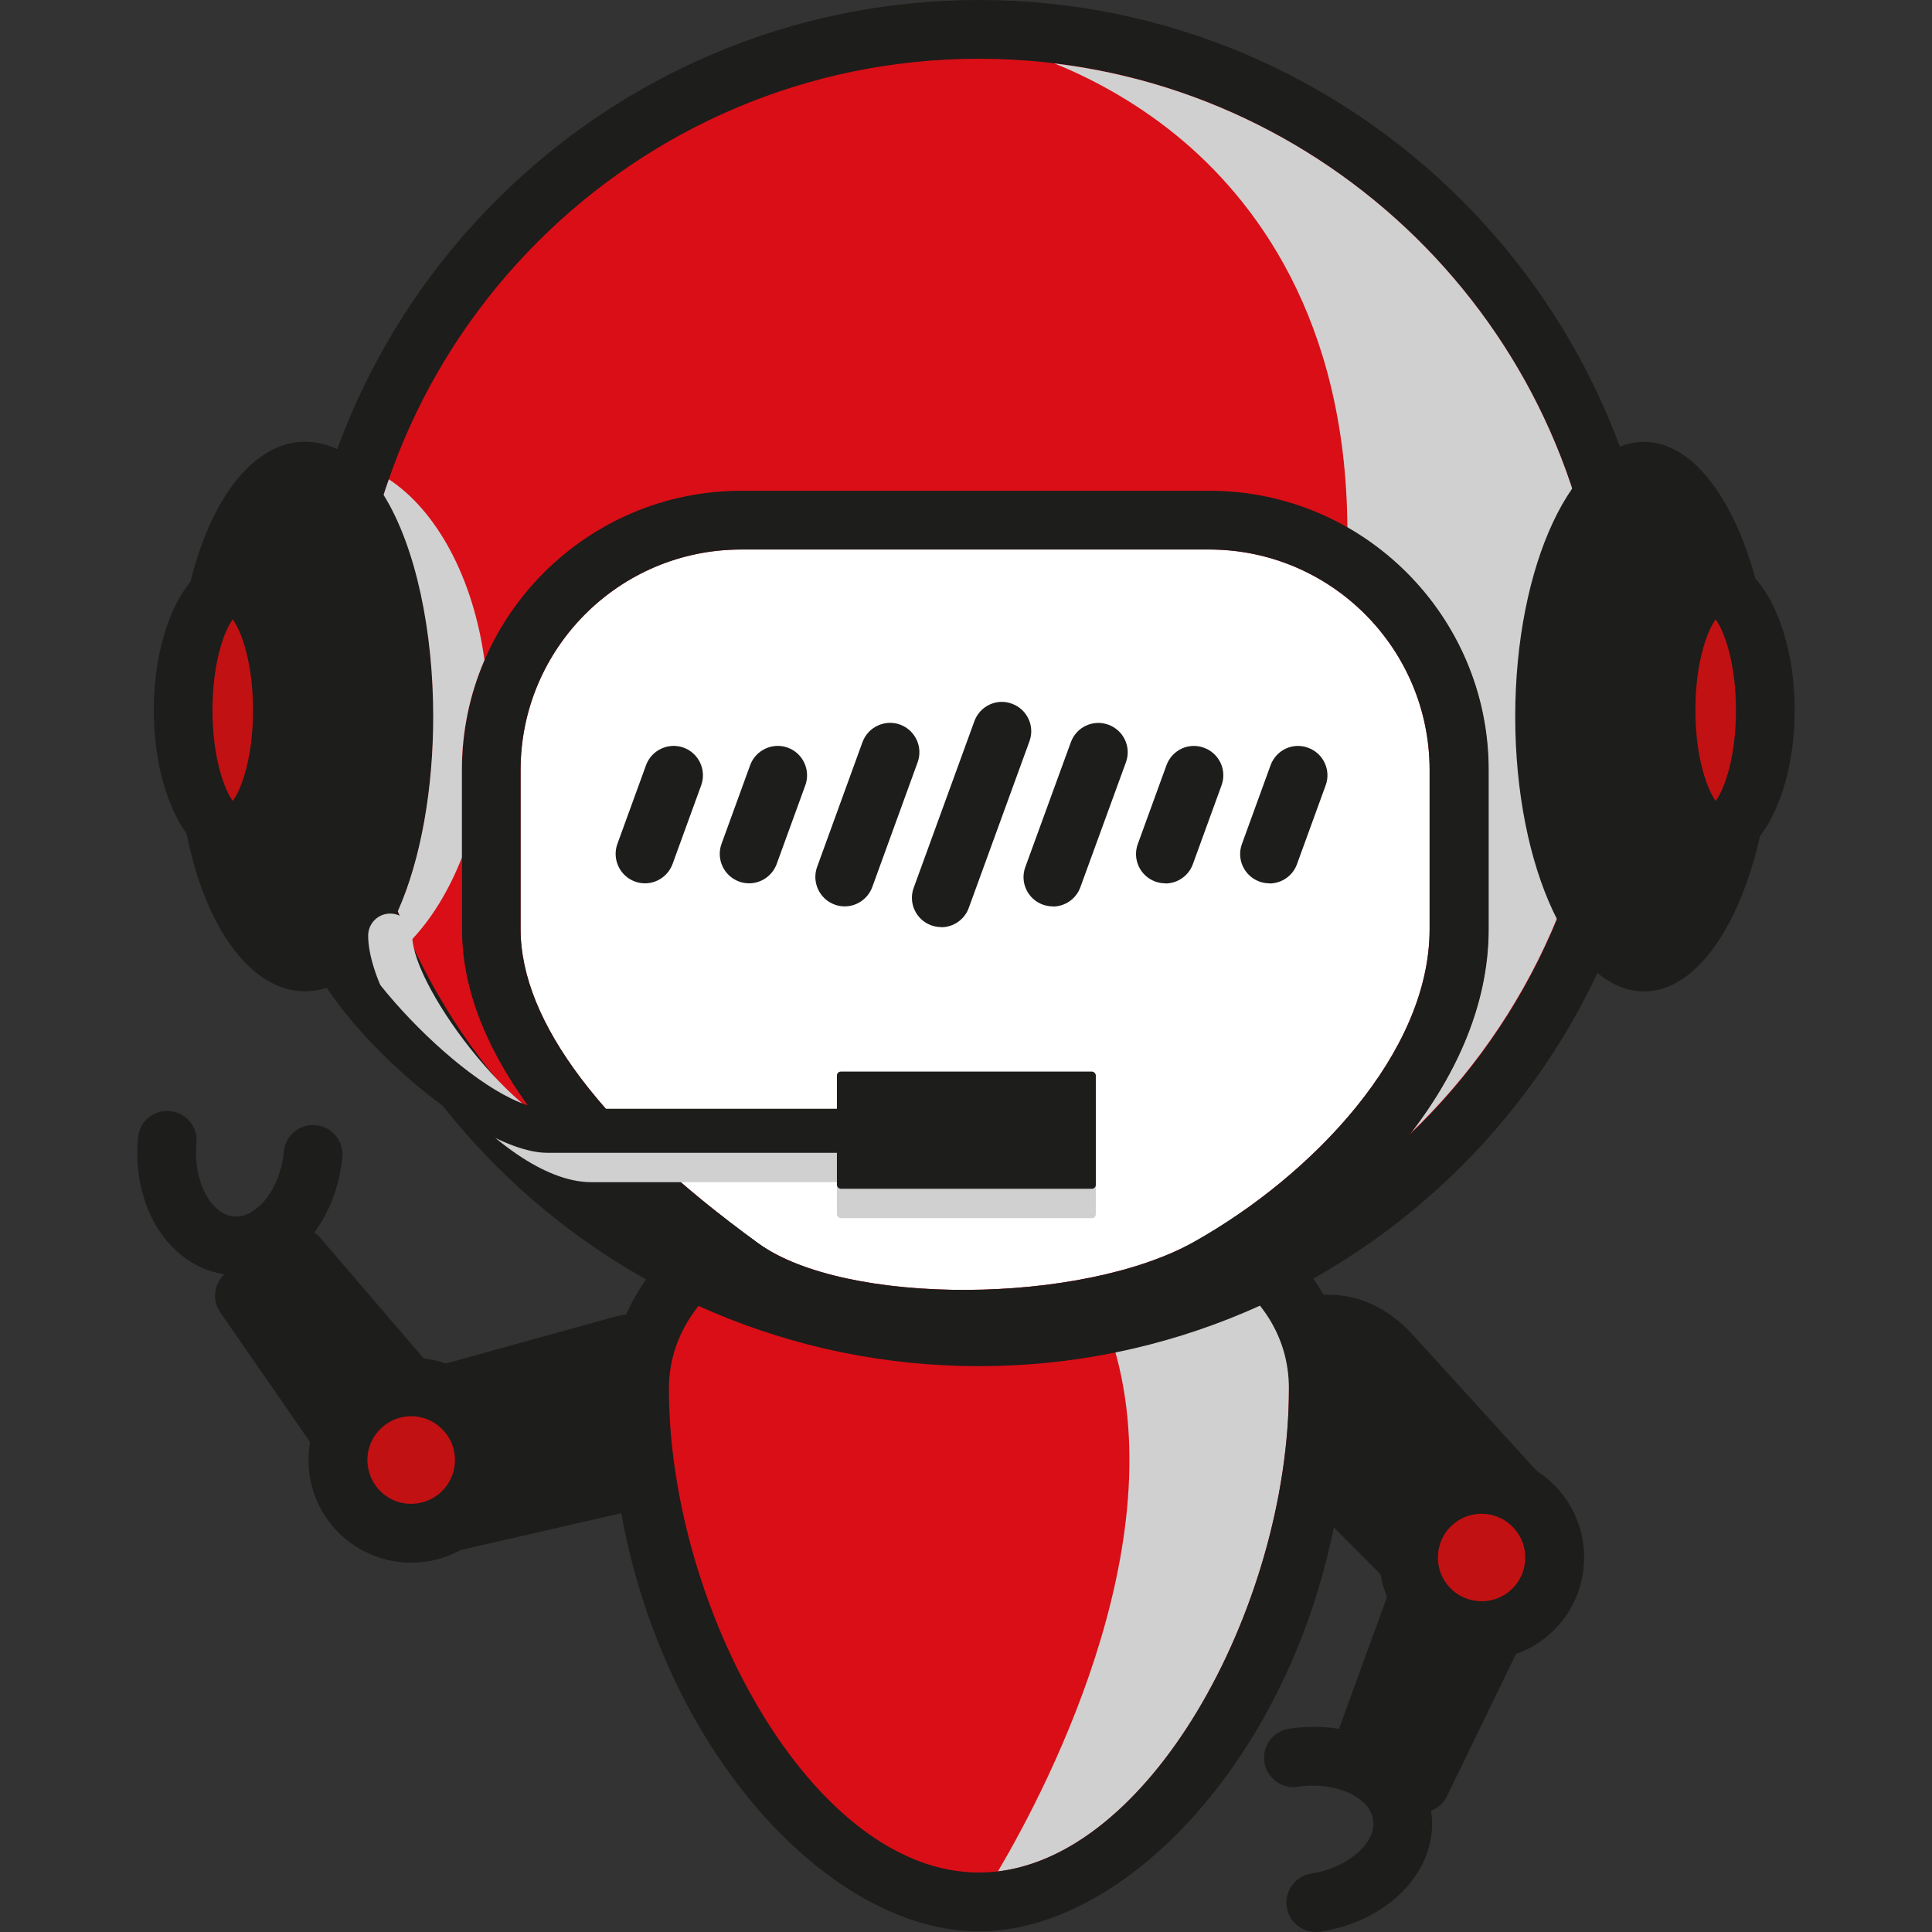
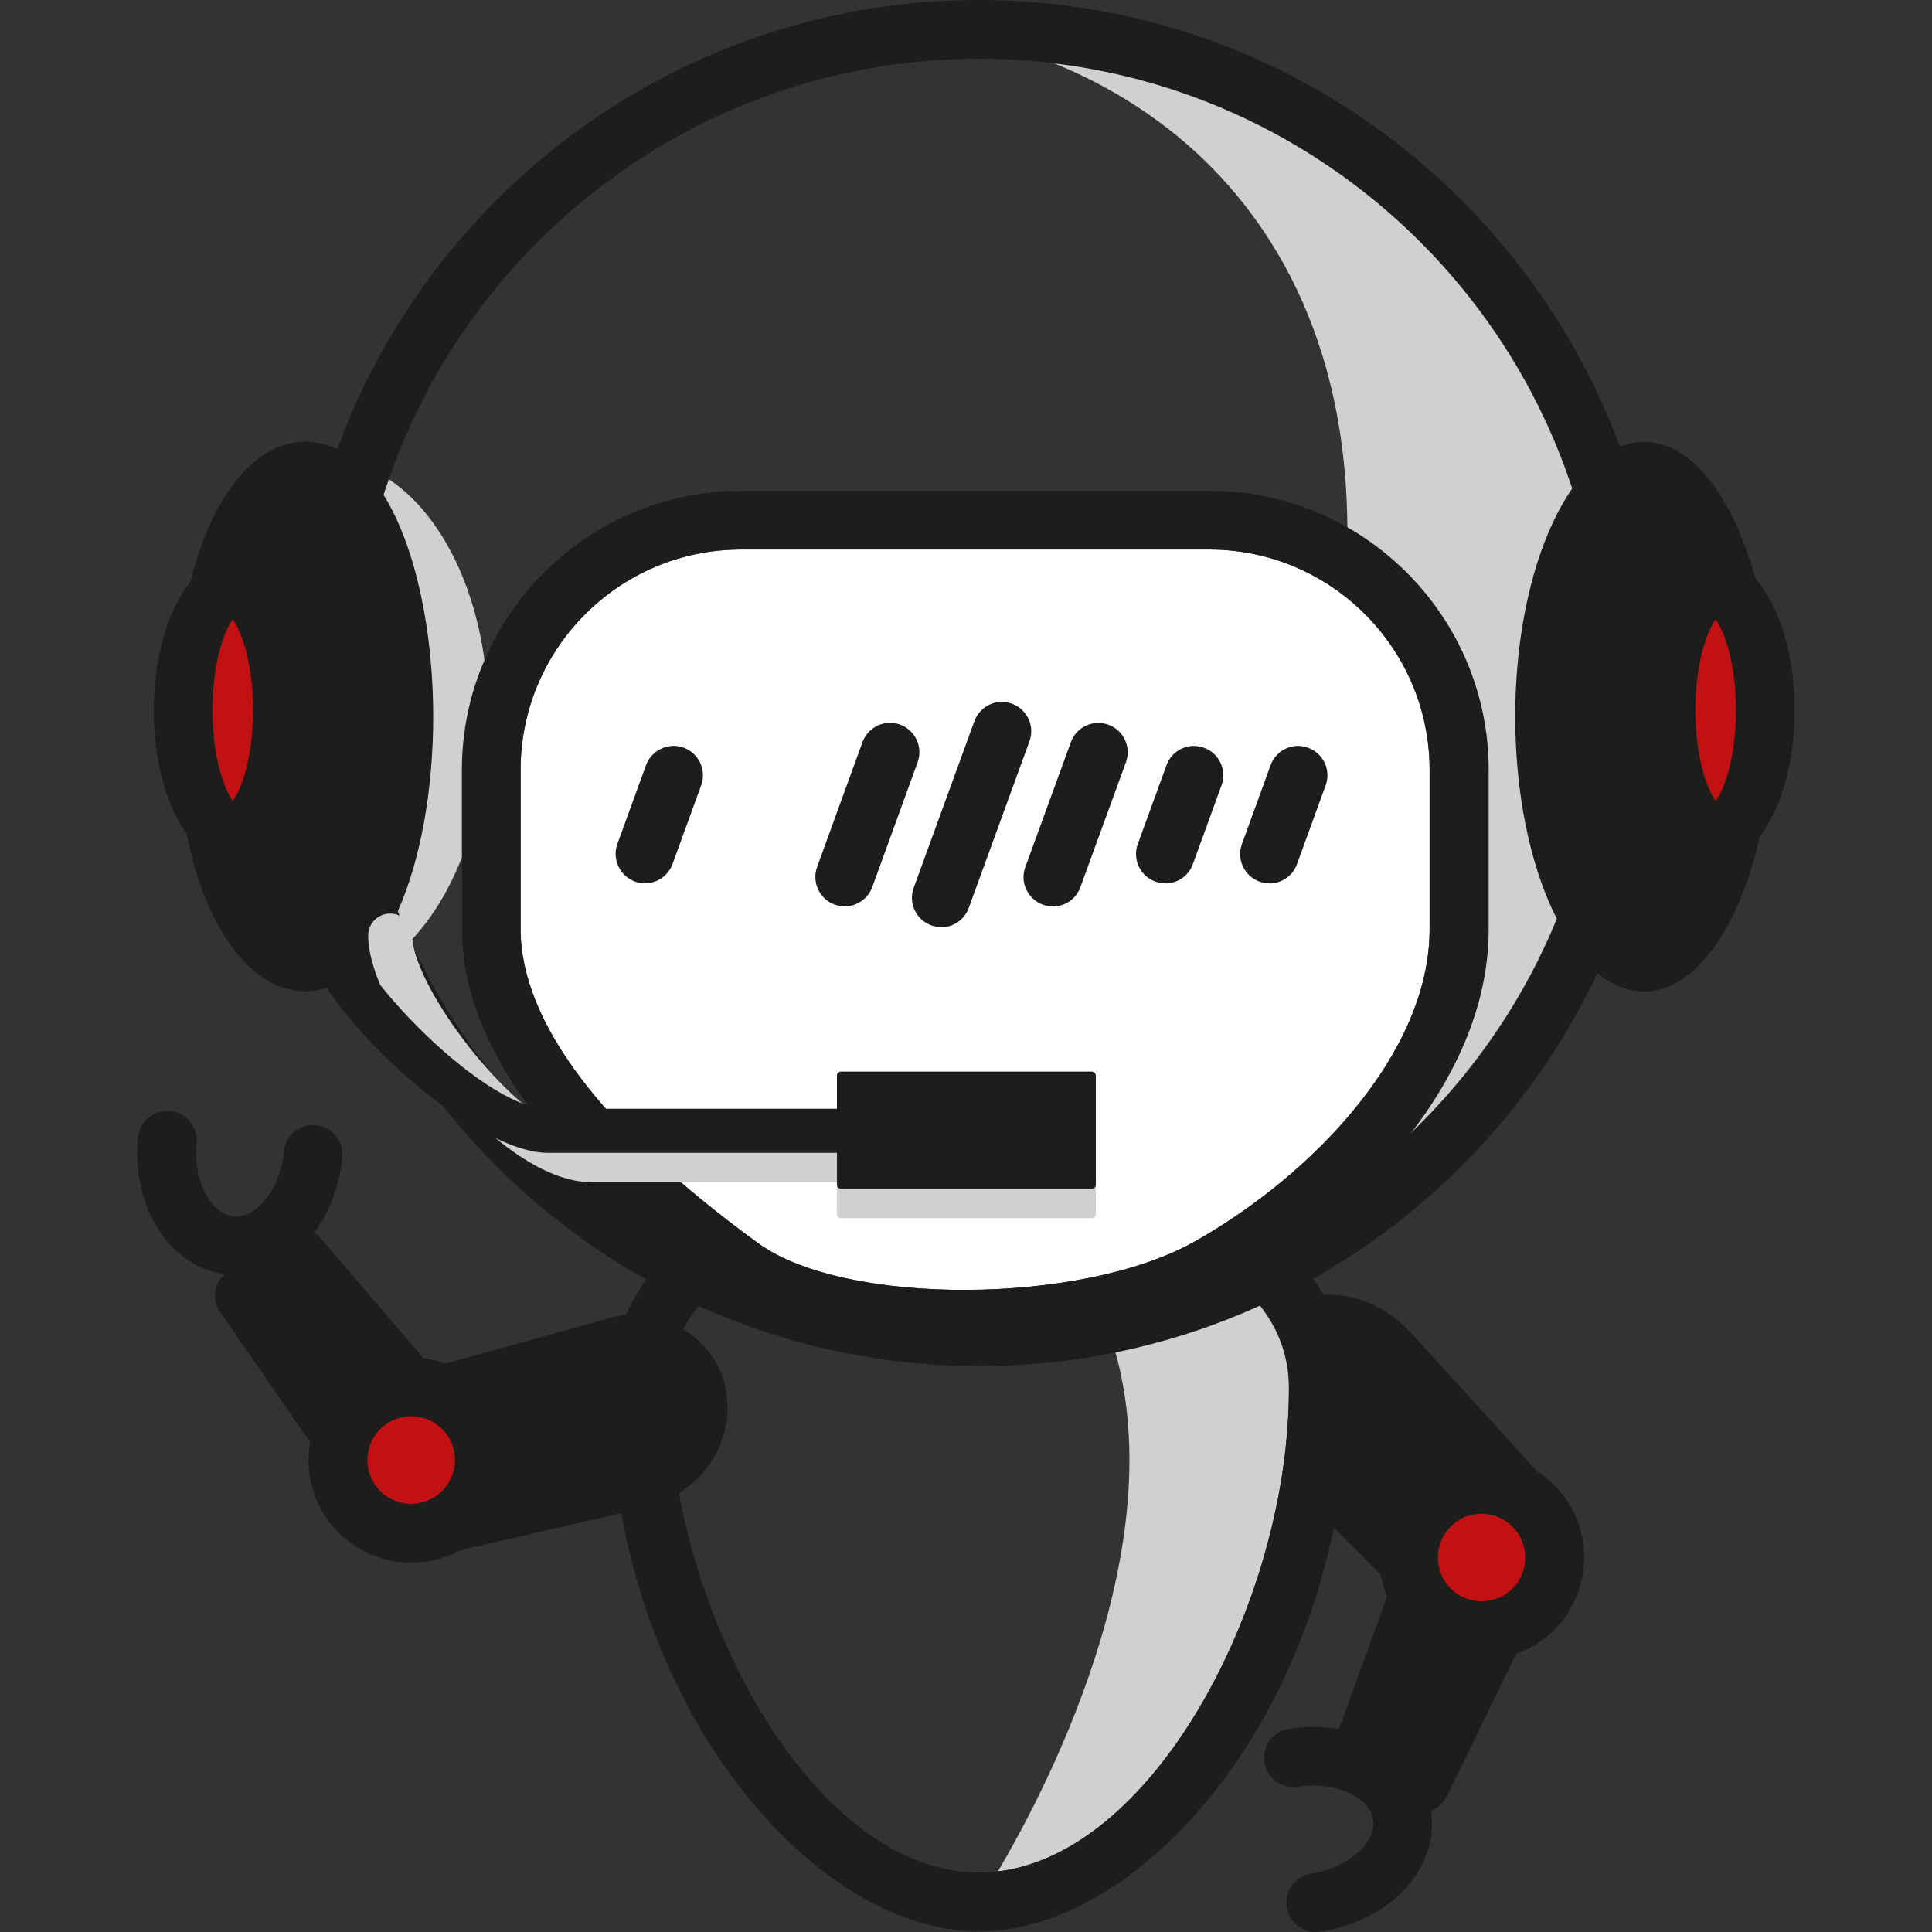
<svg xmlns="http://www.w3.org/2000/svg" id="Ebene_1" data-name="Ebene 1" viewBox="0 0 1400 1400">
  <rect x="0" y="0" width="1400" height="1400" fill="#333333" stroke="none" />
  <defs>
    <style>
      .cls-1, .cls-2 {
        fill: #d0d0d0;
      }

      .cls-1, .cls-3 {
        isolation: isolate;
      }

      .cls-1, .cls-4 {
        mix-blend-mode: multiply;
      }

      .cls-5 {
        fill: #fff;
        fill-rule: evenodd;
      }

      .cls-6 {
        fill: #da0e16;
      }

      .cls-7 {
        fill: #1d1d1b;
      }

      .cls-8 {
        fill: #c21112;
      }
    </style>
  </defs>
  <g class="cls-3">
    <g id="Ebene_1-2" data-name="Ebene 1">
      <path class="cls-7" d="M1135.99,1090.54l-112.16-123.23h0c-34.16-37.46-77.26-34.27-102.69-15.43-28.73,21.28-35.12,59.49-15.32,93.01.85,1.49,2.02,2.98,3.3,4.26l99.07,99.5-42.35,116.31c-3.83,10.43,1.06,21.92,11.07,26.6l43.52,20.11c2.87,1.28,5.96,1.92,8.94,1.92,7.87,0,15.54-4.47,19.15-12.02l90.99-187.4c3.83-7.87,2.45-17.13-3.41-23.62h-.11Z" />
-       <path class="cls-7" d="M1132.47,1083.2c-25.01-32.46-71.83-38.42-104.18-13.41-32.46,25.01-38.42,71.72-13.41,104.18,14.58,18.94,36.61,28.84,58.85,28.84,15.86,0,31.82-5,45.33-15.43,32.46-25.01,38.42-71.72,13.41-104.18Z" />
+       <path class="cls-7" d="M1132.47,1083.2c-25.01-32.46-71.83-38.42-104.18-13.41-32.46,25.01-38.42,71.72-13.41,104.18,14.58,18.94,36.61,28.84,58.85,28.84,15.86,0,31.82-5,45.33-15.43,32.46-25.01,38.42-71.72,13.41-104.18" />
      <path class="cls-8" d="M1073.63,1096.93c-6.81,0-13.62,2.13-19.37,6.6-13.83,10.64-16.39,30.65-5.75,44.48,10.64,13.83,30.65,16.39,44.48,5.75,6.7-5.21,10.96-12.66,12.02-21.07s-1.17-16.71-6.38-23.41c-6.28-8.09-15.64-12.34-25.11-12.34h.11Z" />
      <path class="cls-7" d="M526.76,1011.8c-4.36-35.54-35.01-59.81-73.53-59.06-1.81,0-3.51.32-5.32.74l-135.25,37.46-80.56-93.96c-7.24-8.41-19.69-9.9-28.63-3.41l-38.84,28.09c-9.36,6.81-11.6,19.79-5,29.37l118.55,171.22c4.04,5.85,10.64,9.15,17.45,9.15,1.6,0,3.19-.21,4.79-.53l162.39-37.25h0c49.38-11.39,67.79-50.44,63.85-81.94l.11.11Z" />
      <path class="cls-7" d="M371.39,1047.34c-2.87-19.58-13.2-37.03-29.05-48.84s-35.54-16.81-55.12-13.94c-40.54,5.85-68.74,43.63-62.89,84.17,5.32,36.93,37.14,63.64,73.53,63.64,3.51,0,7.13-.21,10.75-.74,40.54-5.85,68.74-43.63,62.89-84.17l-.11-.11Z" />
      <path class="cls-8" d="M297.97,1026.27c-1.49,0-3.09.11-4.58.32-17.35,2.55-29.37,18.62-26.82,35.97,2.55,17.35,18.52,29.48,35.97,26.82,17.35-2.55,29.37-18.62,26.82-35.97-1.17-8.41-5.64-15.75-12.45-20.86-5.53-4.15-12.13-6.28-18.94-6.28Z" />
-       <path class="cls-6" d="M955.29,1006.58c0,205.28-134.19,371.71-245.93,371.71s-245.93-166.43-245.93-371.71,491.85-205.28,491.85,0Z" />
      <g class="cls-4">
        <path class="cls-1" d="M799.82,954.97c59.38,147.92-39.05,337.34-76.73,401.19,114.93-13.83,210.92-197.83,210.92-349.57,0-37.99,3.83-73-35.76-96.94-39.16,15.22-101.95,36.39-98.33,45.33h-.11Z" />
      </g>
      <path class="cls-7" d="M171.01,924c-1.92,0-3.83,0-5.75-.32-20.64-2.02-39.48-14.58-51.61-34.58-11.07-18.3-15.86-41.29-13.62-64.81,1.06-11.71,11.17-20.22,23.2-19.15,11.71,1.17,20.33,11.49,19.15,23.2-1.38,14.26,1.49,28.41,7.66,38.84,2.98,4.9,9.36,13.3,19.15,14.26,9.9,1.06,17.66-6.07,21.6-10.32,8.09-9.05,13.51-22.35,14.9-36.61,1.06-11.71,11.39-20.33,23.2-19.15,11.71,1.17,20.33,11.49,19.15,23.2-2.23,23.52-11.39,45.23-25.65,61.08-14.26,15.75-32.67,24.48-51.51,24.48l.11-.11Z" />
-       <circle class="cls-6" cx="709.37" cy="495.04" r="473.76" />
      <path class="cls-7" d="M953.38,1400c-10.32,0-19.37-7.56-20.96-18.09-1.81-11.6,6.17-22.45,17.77-24.26,26.5-4.04,47.46-22.35,44.8-39.05-2.55-16.81-27.99-27.88-54.48-23.84-11.49,1.81-22.45-6.17-24.26-17.77-1.81-11.6,6.17-22.45,17.77-24.26,51.4-7.87,96.73,18.2,103.01,59.49,6.28,41.18-29.05,79.71-80.45,87.58-1.06.21-2.23.21-3.3.21h.11Z" />
      <path class="cls-7" d="M709.37,1399.57c-123.55,0-267.21-171.65-267.21-392.99,0-84.39,83.64-175.27,267.21-175.27,128.66,0,267.21,54.8,267.21,175.27,0,221.34-143.66,392.99-267.21,392.99ZM709.37,873.78c-111.63,0-224.64,45.55-224.64,132.7,0,157.81,103.65,350.43,224.64,350.43s224.64-192.72,224.64-350.43c0-39.91-22.13-72.58-65.87-96.94-40.86-22.77-98.75-35.86-158.67-35.86l-.11.11Z" />
      <path class="cls-7" d="M709.37,989.98c-272.96,0-494.94-222.09-494.94-494.94S436.41,0,709.37,0s495.04,222.09,495.04,495.04-222.09,494.94-495.04,494.94ZM709.37,42.57c-249.44,0-452.37,202.93-452.37,452.48s202.93,452.37,452.37,452.37,452.48-202.93,452.48-452.37S958.8,42.57,709.37,42.57Z" />
      <path class="cls-7" d="M220.71,320.1c-46.4,0-93.33,68.43-93.33,199.1s46.93,199.1,93.33,199.1c61.19,0,93.33-100.24,93.33-199.1s-32.03-199.1-93.33-199.1Z" />
      <ellipse class="cls-7" cx="168.67" cy="514.62" rx="57.25" ry="110.25" />
      <path class="cls-8" d="M168.67,448.86c-5.75,7.56-14.69,30.22-14.69,65.76s9.05,58.21,14.69,65.76c5.75-7.56,14.69-30.22,14.69-65.76s-9.05-58.21-14.69-65.76Z" />
      <path class="cls-1" d="M764.06,45.97c23.73,9.58,56.19,25.86,88.43,52.14,56.08,45.76,122.91,132.27,123.87,284.24,60.98,34.9,102.16,100.46,102.16,175.59v115.35c0,54.06-22.99,104.61-56.61,148.13,85.98-82.37,139.83-198.25,139.83-326.48,0-230.92-173.99-421.94-397.67-448.97Z" />
      <path class="cls-5" d="M876.33,398.21h-339.36c-88.11,0-159.73,71.62-159.73,159.73v115.35c0,67.15,59.59,145.79,172.18,227.62,62.89,45.65,234.33,44.91,316.37-1.28,84.71-47.78,170.16-136.32,170.16-226.35v-115.35c0-88.11-71.62-159.73-159.73-159.73h.11Z" />
      <path class="cls-7" d="M699.58,977.96c-69.17,0-136-14.26-175.05-42.57-125.89-91.41-189.74-179.63-189.74-262.1v-115.35c0-111.52,90.77-202.3,202.3-202.3h339.36c111.52,0,202.3,90.77,202.3,202.3v115.35c0,114.5-103.33,213.47-191.87,263.38h0c-48.84,27.56-119.19,41.29-187.18,41.29h-.11ZM536.97,398.21c-88.11,0-159.73,71.62-159.73,159.73v115.35c0,67.15,59.59,145.79,172.18,227.62,62.89,45.65,234.33,44.91,316.37-1.28,84.71-47.78,170.16-136.32,170.16-226.35v-115.35c0-88.11-71.62-159.73-159.73-159.73h-339.36.11Z" />
      <path class="cls-1" d="M721.07,856.64h-292.64c-67.68,0-161.64-124.08-161.64-178.67,0-8.83,7.13-15.96,15.96-15.96s15.96,7.13,15.96,15.96c0,38.52,81.94,146.75,129.72,146.75h292.64c8.83,0,15.96,7.13,15.96,15.96s-7.13,15.96-15.96,15.96Z" />
      <rect class="cls-2" x="606.46" y="797.8" width="187.61" height="84.92" rx="2.83" ry="2.83" />
      <path class="cls-7" d="M721.07,835.36h-324.57c-56.72,0-182.93-113.97-182.93-178.67,0-8.83,7.13-15.96,15.96-15.96s15.96,7.13,15.96,15.96c0,38.63,103.44,146.75,151,146.75h324.57c8.83,0,15.96,7.13,15.96,15.96s-7.13,15.96-15.96,15.96Z" />
      <rect class="cls-7" x="606.46" y="776.51" width="187.61" height="84.92" rx="2.83" ry="2.83" />
      <path class="cls-7" d="M612.1,656.8c-2.45,0-4.9-.43-7.24-1.28-11.07-4.04-16.71-16.28-12.77-27.24l32.88-90.45c4.04-11.07,16.28-16.71,27.24-12.77,11.07,4.04,16.71,16.28,12.77,27.24l-32.88,90.45c-3.19,8.62-11.28,14.05-20.01,14.05Z" />
      <path class="cls-7" d="M682.02,671.8c-2.45,0-4.9-.43-7.24-1.28-11.07-4.04-16.71-16.28-12.66-27.24l43.95-120.67c4.04-11.07,16.28-16.81,27.24-12.66,11.07,4.04,16.71,16.28,12.66,27.24l-43.95,120.67c-3.09,8.62-11.28,14.05-20.01,14.05v-.11Z" />
      <path class="cls-7" d="M762.89,656.8c-2.45,0-4.9-.43-7.24-1.28-11.07-4.04-16.71-16.28-12.66-27.24l32.99-90.45c4.04-11.07,16.18-16.71,27.24-12.66,11.07,4.04,16.71,16.28,12.66,27.24l-32.99,90.45c-3.09,8.62-11.28,14.05-20.01,14.05v-.11Z" />
-       <path class="cls-7" d="M542.83,640.09c-2.45,0-4.9-.43-7.24-1.28-11.07-4.04-16.71-16.28-12.77-27.24l20.75-57.04c4.04-11.07,16.28-16.71,27.24-12.77,11.07,4.04,16.71,16.28,12.77,27.24l-20.75,57.04c-3.19,8.62-11.28,14.05-20.01,14.05Z" />
      <path class="cls-7" d="M919.86,640.09c-2.45,0-4.9-.43-7.24-1.28-11.07-4.04-16.71-16.28-12.66-27.24l20.75-57.04c4.04-11.07,16.18-16.81,27.24-12.66,11.07,4.04,16.71,16.28,12.66,27.24l-20.75,57.04c-3.09,8.62-11.28,14.05-20.01,14.05v-.11Z" />
      <path class="cls-7" d="M467.38,640.09c-2.45,0-4.9-.43-7.24-1.28-11.07-4.04-16.71-16.28-12.77-27.24l20.75-57.04c4.04-11.07,16.28-16.71,27.24-12.77,11.07,4.04,16.71,16.28,12.77,27.24l-20.75,57.04c-3.19,8.62-11.28,14.05-20.01,14.05Z" />
      <path class="cls-7" d="M844.41,640.09c-2.45,0-4.9-.43-7.24-1.28-11.07-4.04-16.71-16.28-12.66-27.24l20.75-57.04c4.04-11.07,16.18-16.81,27.24-12.66,11.07,4.04,16.71,16.28,12.66,27.24l-20.75,57.04c-3.09,8.62-11.28,14.05-20.01,14.05v-.11Z" />
      <path class="cls-1" d="M334.68,621.25v-63.32c0-28.31,5.85-55.23,16.39-79.6-8.09-59.38-34.48-108.12-69.28-131-1.28,3.72-2.66,7.45-3.83,11.28,23.73,38.2,35.97,99.6,35.97,160.69,0,51.51-8.73,103.12-25.65,141,2.87,7.24,5.96,14.47,9.15,21.6,14.9-15.43,27.67-36.07,37.25-60.44v-.21Z" />
      <ellipse class="cls-7" cx="1191.32" cy="519.31" rx="93.33" ry="199.1" />
      <ellipse class="cls-7" cx="1243.25" cy="514.62" rx="57.25" ry="110.25" />
      <path class="cls-8" d="M1243.25,448.86c-5.75,7.56-14.69,30.22-14.69,65.76s9.05,58.21,14.69,65.76c5.75-7.56,14.69-30.22,14.69-65.76s-9.05-58.21-14.69-65.76Z" />
    </g>
  </g>
</svg>